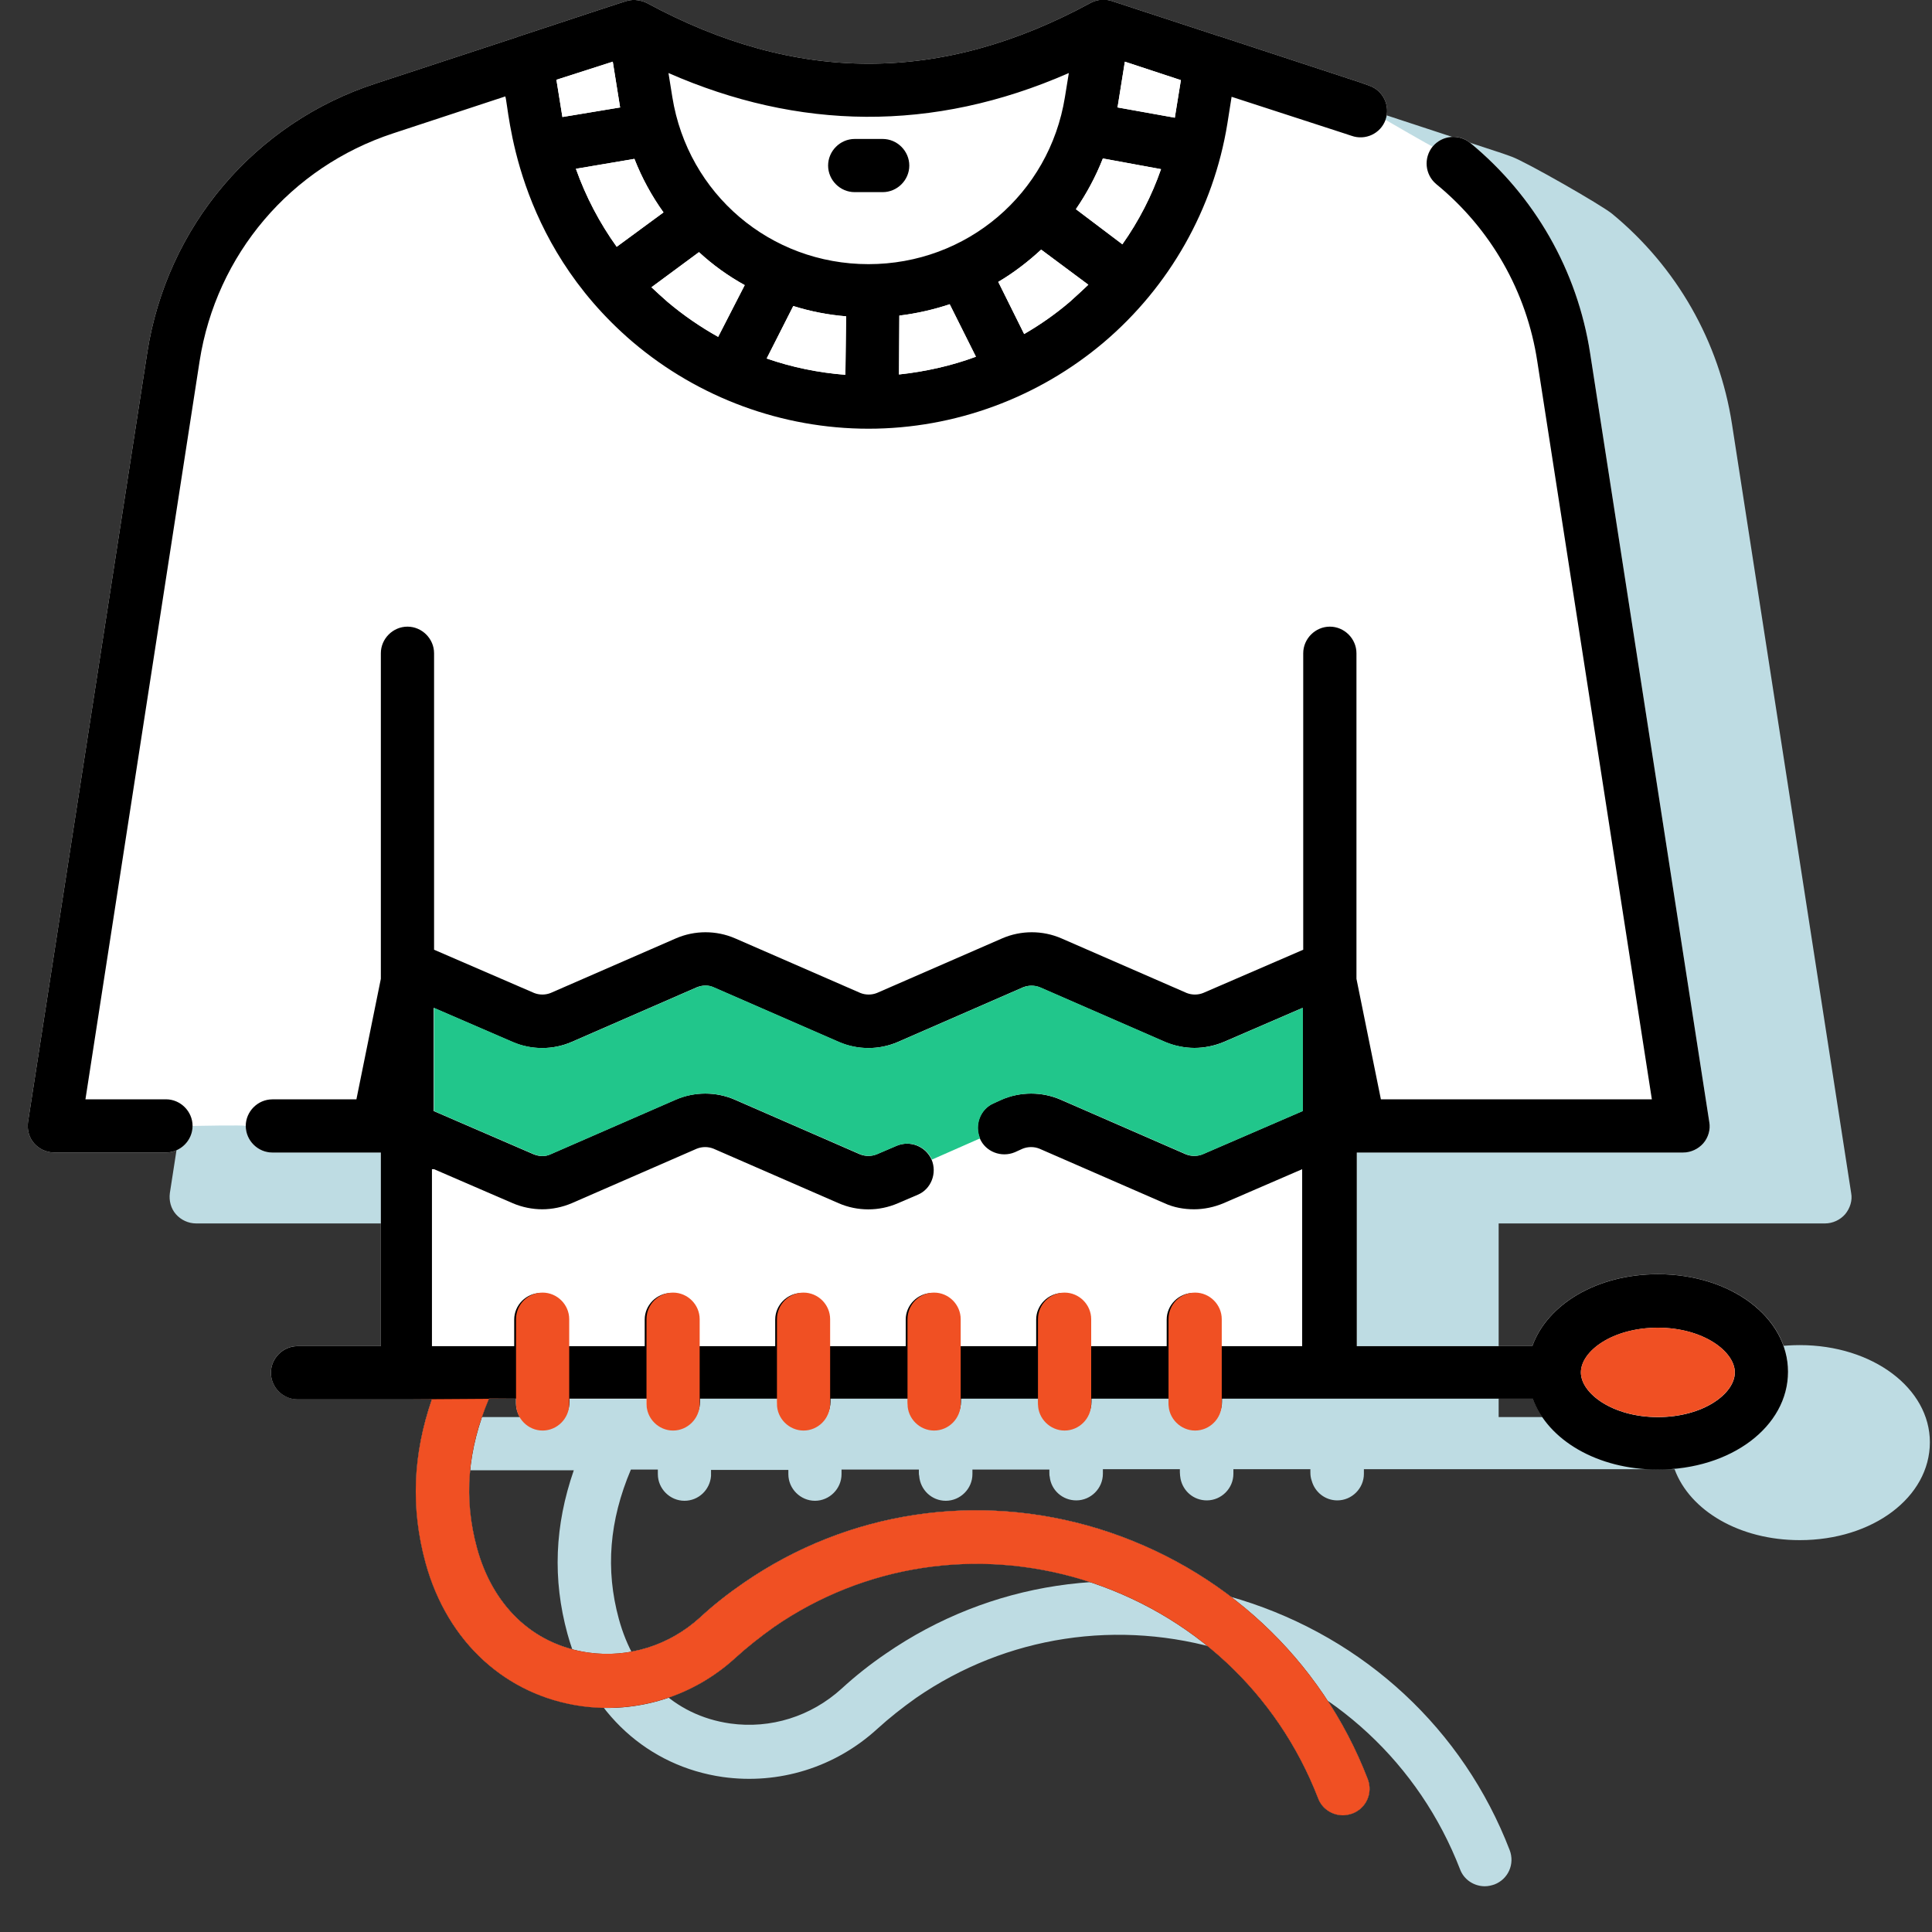
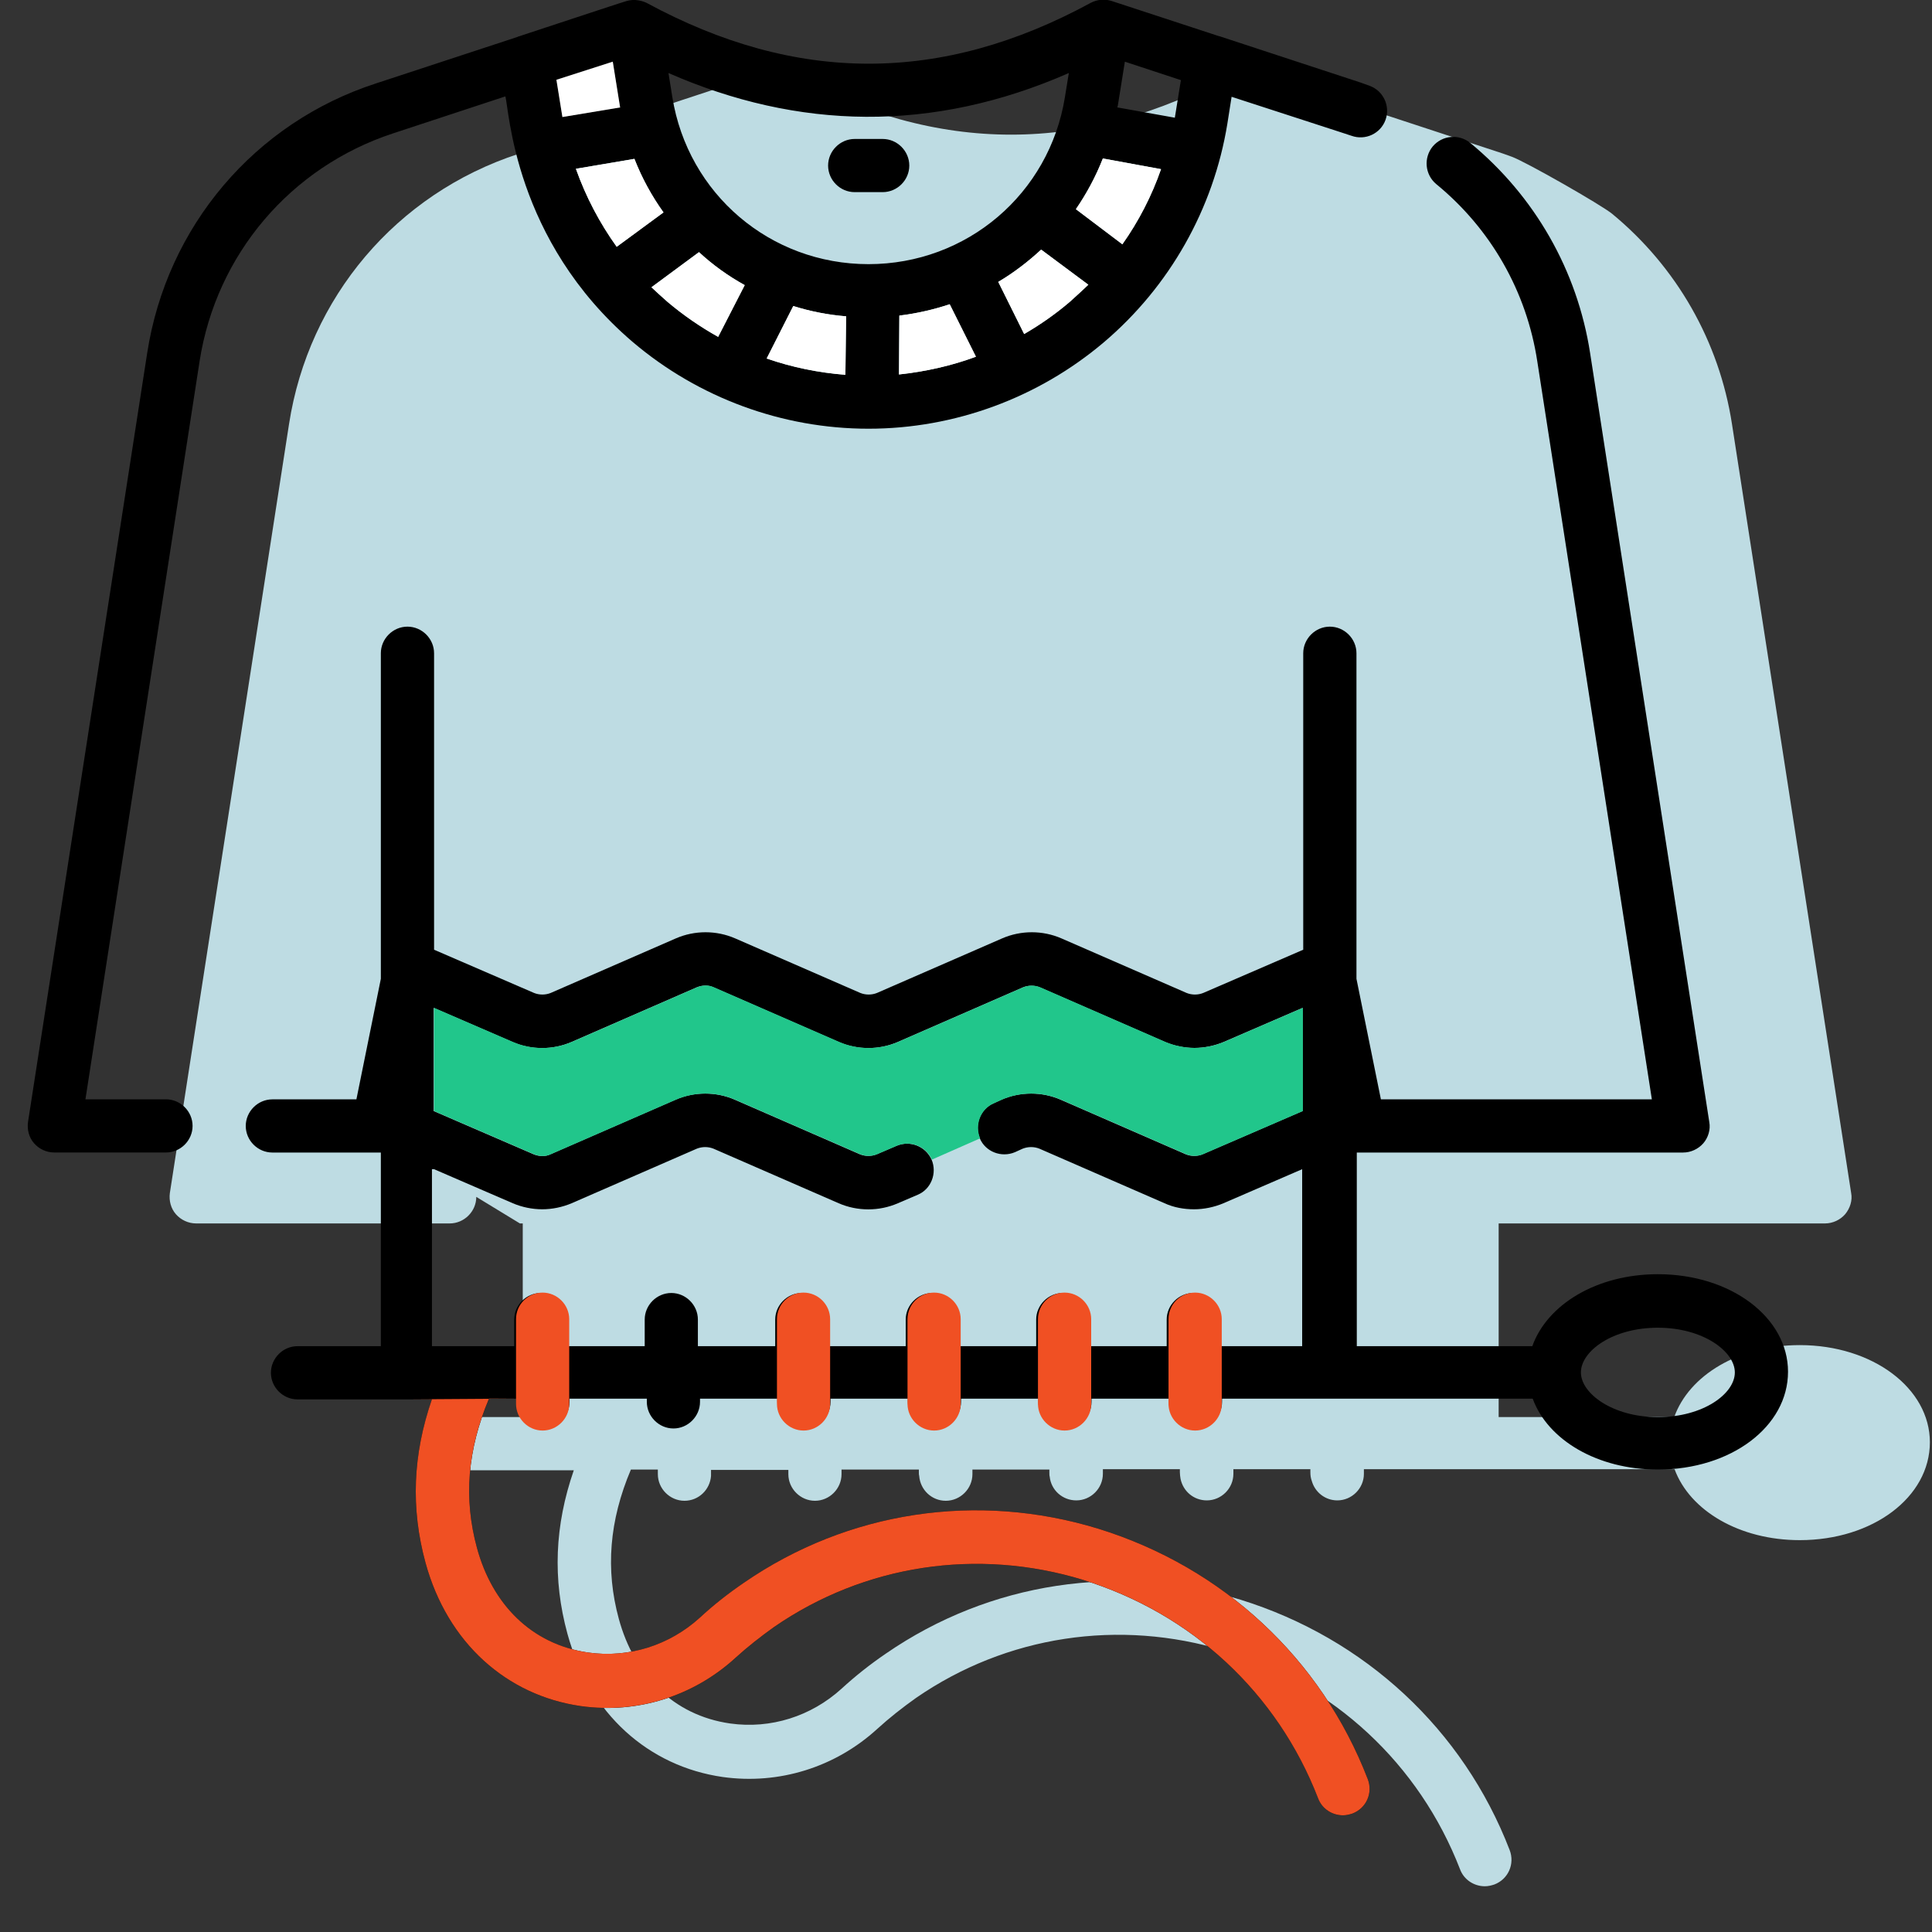
<svg xmlns="http://www.w3.org/2000/svg" width="40" height="40" viewBox="0 0 40 40" fill="none">
  <rect x="0" y="0" width="40" height="40" fill="#333333" stroke="none" />
  <g clip-path="url(#clip0_6357_20520)">
    <path d="M37.262 27.849C35.999 27.849 34.971 28.473 34.663 29.339H31.028V25.33C31.05 25.33 31.065 25.33 31.087 25.33H37.783C37.945 25.33 38.099 25.257 38.202 25.139C38.304 25.015 38.356 24.853 38.326 24.699L35.859 8.781C35.595 7.07 34.714 5.528 33.378 4.427C33.143 4.236 31.586 3.348 31.3 3.245C31.241 3.223 31.175 3.201 31.116 3.179L28.187 2.217H28.18L25.962 1.49C25.823 1.446 25.669 1.454 25.529 1.527C22.438 3.208 19.428 3.208 16.329 1.527C16.204 1.461 16.072 1.461 16.08 1.461C16.021 1.461 15.97 1.468 15.918 1.483C15.859 1.498 15.059 1.762 13.679 2.217C13.671 2.217 13.671 2.217 13.664 2.225L10.735 3.186C8.209 4.009 6.388 6.16 5.984 8.781L3.517 24.699C3.495 24.86 3.539 25.022 3.642 25.139C3.745 25.257 3.899 25.33 4.061 25.33H9.31C9.611 25.33 9.861 25.081 9.861 24.78L10.764 25.33C10.786 25.33 10.801 25.33 10.823 25.33V29.339H9.611C9.31 29.339 9.061 29.589 9.061 29.89C9.061 30.191 9.31 30.44 9.611 30.44H11.366H11.373H11.88C11.483 31.586 11.439 32.694 11.748 33.825C12.203 35.484 13.429 36.571 14.964 36.791C16.124 36.953 17.291 36.593 18.165 35.793C18.415 35.565 18.686 35.352 18.965 35.154C20.837 33.862 23.172 33.509 25.36 34.178C27.614 34.875 29.384 36.52 30.228 38.7C30.309 38.921 30.522 39.053 30.742 39.053C30.808 39.053 30.874 39.038 30.94 39.016C31.227 38.906 31.366 38.59 31.256 38.304C30.294 35.807 28.26 33.921 25.683 33.12C23.172 32.349 20.492 32.753 18.341 34.236C18.018 34.456 17.71 34.699 17.423 34.963C16.792 35.536 15.955 35.8 15.118 35.683C13.936 35.514 13.128 34.677 12.812 33.517C12.533 32.496 12.614 31.483 13.062 30.426H13.62V30.521C13.62 30.822 13.87 31.072 14.171 31.072C14.464 31.072 14.699 30.844 14.721 30.558C14.721 30.536 14.721 30.521 14.721 30.499V30.433H16.322V30.499V30.521C16.322 30.822 16.572 31.072 16.873 31.072C17.174 31.072 17.423 30.822 17.423 30.521V30.426H19.024V30.492C19.024 30.514 19.024 30.536 19.031 30.558C19.053 30.844 19.288 31.072 19.582 31.072C19.883 31.072 20.133 30.822 20.133 30.521V30.426H21.726V30.492C21.726 30.521 21.726 30.55 21.733 30.573C21.762 30.852 21.997 31.064 22.284 31.064C22.585 31.064 22.834 30.815 22.834 30.514V30.418H24.428V30.484C24.428 30.529 24.435 30.573 24.442 30.617C24.494 30.874 24.714 31.064 24.986 31.064C25.287 31.064 25.536 30.815 25.536 30.514V30.418H27.13V30.484C27.13 30.543 27.137 30.602 27.159 30.661C27.225 30.896 27.438 31.064 27.688 31.064C27.989 31.064 28.238 30.815 28.238 30.514V30.418H30.47H30.478H34.67C34.986 31.277 36.014 31.887 37.262 31.887C38.774 31.887 39.956 30.998 39.956 29.86C39.956 28.744 38.774 27.849 37.262 27.849Z" fill="#BEDCE3" />
-     <path d="M17.695 3.978H18.275C18.576 3.978 18.826 3.729 18.826 3.428C18.826 3.127 18.576 2.877 18.275 2.877H17.695C17.394 2.877 17.145 3.127 17.145 3.428C17.145 3.736 17.394 3.978 17.695 3.978Z" fill="#BEDCE3" />
-     <path d="M34.324 26.38C33.061 26.38 32.033 27.004 31.725 27.87H28.091V23.861C28.113 23.861 28.128 23.861 28.149 23.861H34.846C35.007 23.861 35.161 23.788 35.264 23.67C35.367 23.546 35.418 23.384 35.389 23.23L32.922 7.312C32.658 5.601 31.776 4.06 30.44 2.958C30.205 2.767 29.86 2.797 29.662 3.032C29.655 3.046 28.686 2.481 28.686 2.481C28.788 2.195 28.641 1.879 28.355 1.776C28.296 1.754 28.23 1.732 28.172 1.71L25.242 0.748H25.235L23.017 0.021C22.878 -0.023 22.724 -0.015 22.584 0.058C19.493 1.739 16.483 1.739 13.384 0.058C13.26 -0.001 13.127 -0.001 13.135 -0.001C13.076 -0.001 13.025 0.007 12.973 0.021C12.915 0.036 12.114 0.3 10.734 0.756C10.727 0.756 10.727 0.756 10.719 0.763L7.79 1.725C5.271 2.54 3.451 4.691 3.047 7.312L0.58 23.23C0.558 23.391 0.602 23.553 0.705 23.67C0.807 23.788 0.962 23.861 1.123 23.861H3.436C3.737 23.861 3.987 23.612 3.987 23.311C3.987 23.311 5.088 23.289 5.088 23.311C5.088 23.612 5.337 23.861 5.638 23.861H7.826C7.848 23.861 7.863 23.861 7.885 23.861V27.87H6.16C5.859 27.87 5.609 28.12 5.609 28.421C5.609 28.722 5.859 28.971 6.16 28.971H8.429H8.436H8.942C8.546 30.117 8.502 31.226 8.81 32.356C9.266 34.016 10.492 35.102 12.026 35.322C13.186 35.484 14.354 35.124 15.227 34.324C15.477 34.096 15.749 33.883 16.028 33.685C17.9 32.393 20.235 32.041 22.423 32.709C24.677 33.406 26.446 35.051 27.291 37.231C27.371 37.452 27.584 37.584 27.804 37.584C27.87 37.584 27.937 37.569 28.003 37.547C28.289 37.437 28.428 37.121 28.318 36.835C27.357 34.339 25.323 32.452 22.746 31.651C20.235 30.88 17.555 31.284 15.403 32.767C15.081 32.988 14.772 33.23 14.486 33.494C13.854 34.067 13.017 34.331 12.18 34.214C10.998 34.045 10.191 33.208 9.875 32.048C9.596 31.027 9.677 30.014 10.124 28.957H10.683V29.052C10.683 29.353 10.932 29.603 11.233 29.603C11.527 29.603 11.762 29.375 11.784 29.089C11.784 29.067 11.784 29.052 11.784 29.03V28.964H13.384V29.03V29.052C13.384 29.353 13.634 29.603 13.935 29.603C14.236 29.603 14.486 29.353 14.486 29.052V28.957H16.086V29.023C16.086 29.045 16.086 29.067 16.094 29.089C16.116 29.375 16.351 29.603 16.644 29.603C16.945 29.603 17.195 29.353 17.195 29.052V28.957H18.788V29.023C18.788 29.052 18.788 29.082 18.796 29.104C18.825 29.383 19.06 29.596 19.346 29.596C19.647 29.596 19.897 29.346 19.897 29.045V28.949H21.49V29.015C21.49 29.06 21.497 29.104 21.505 29.148C21.556 29.405 21.776 29.596 22.048 29.596C22.349 29.596 22.599 29.346 22.599 29.045V28.949H24.192V29.015C24.192 29.074 24.199 29.133 24.221 29.192C24.288 29.427 24.5 29.596 24.75 29.596C25.051 29.596 25.301 29.346 25.301 29.045V28.949H27.533H27.54H31.733C32.048 29.808 33.076 30.418 34.324 30.418C35.837 30.418 37.019 29.529 37.019 28.391C37.019 27.275 35.837 26.38 34.324 26.38Z" fill="white" />
    <path d="M17.695 3.978H18.275C18.576 3.978 18.826 3.729 18.826 3.428C18.826 3.127 18.576 2.877 18.275 2.877H17.695C17.394 2.877 17.145 3.127 17.145 3.428C17.145 3.729 17.394 3.978 17.695 3.978Z" fill="black" />
    <path d="M34.324 26.381C33.062 26.381 32.034 27.005 31.725 27.871H28.091V23.862C28.113 23.862 28.128 23.862 28.15 23.862H34.846C35.007 23.862 35.161 23.789 35.264 23.672C35.367 23.554 35.418 23.385 35.389 23.231L32.922 7.313C32.658 5.602 31.777 4.061 30.44 2.959C30.205 2.768 29.86 2.798 29.662 3.033C29.471 3.268 29.5 3.613 29.735 3.811C30.866 4.736 31.608 6.036 31.828 7.482L34.2 22.761H28.59L28.084 20.265V13.525C28.084 13.224 27.834 12.974 27.533 12.974C27.232 12.974 26.982 13.224 26.982 13.525V19.663L24.912 20.558C24.802 20.602 24.677 20.602 24.567 20.558L21.975 19.428C21.586 19.259 21.138 19.259 20.749 19.428L18.157 20.558C18.047 20.602 17.922 20.602 17.812 20.558L15.22 19.428C14.831 19.259 14.383 19.259 13.994 19.428L11.402 20.558C11.292 20.602 11.167 20.602 11.057 20.558L8.987 19.663V13.525C8.987 13.224 8.737 12.974 8.436 12.974C8.135 12.974 7.885 13.224 7.885 13.525V20.265L7.379 22.761H5.639C5.338 22.761 5.088 23.011 5.088 23.312C5.088 23.613 5.338 23.862 5.639 23.862H7.827C7.849 23.862 7.863 23.862 7.885 23.862V27.871H6.16C5.859 27.871 5.609 28.121 5.609 28.422C5.609 28.723 5.859 28.973 6.16 28.973H8.429H8.436H8.943C8.546 30.118 8.502 31.227 8.81 32.357C9.266 34.017 10.492 35.103 12.026 35.324C13.186 35.485 14.354 35.125 15.227 34.325C15.477 34.097 15.749 33.884 16.028 33.686C17.9 32.394 20.235 32.041 22.423 32.71C24.677 33.407 26.446 35.052 27.291 37.232C27.371 37.453 27.584 37.585 27.805 37.585C27.871 37.585 27.937 37.57 28.003 37.548C28.289 37.438 28.429 37.122 28.318 36.836C27.357 34.34 25.323 32.453 22.746 31.652C20.235 30.881 17.555 31.285 15.404 32.768C15.081 32.989 14.772 33.231 14.486 33.495C13.854 34.068 13.017 34.332 12.18 34.215C10.998 34.046 10.191 33.209 9.875 32.049C9.596 31.028 9.677 30.015 10.125 28.958H10.69V29.024C10.69 29.325 10.94 29.575 11.241 29.575C11.542 29.575 11.791 29.325 11.791 29.024V28.958H13.392V29.024C13.392 29.325 13.642 29.575 13.943 29.575C14.243 29.575 14.493 29.325 14.493 29.024V28.958H16.094V29.024C16.094 29.325 16.343 29.575 16.644 29.575C16.945 29.575 17.195 29.325 17.195 29.024V28.958H18.796V29.024C18.796 29.325 19.045 29.575 19.346 29.575C19.647 29.575 19.897 29.325 19.897 29.024V28.958H21.498V29.024C21.498 29.325 21.747 29.575 22.048 29.575C22.349 29.575 22.599 29.325 22.599 29.024V28.958H24.2V29.024C24.2 29.325 24.449 29.575 24.75 29.575C25.051 29.575 25.301 29.325 25.301 29.024V28.958H27.533H27.54H31.733C32.048 29.817 33.076 30.426 34.324 30.426C35.837 30.426 37.019 29.538 37.019 28.4C37.019 27.276 35.837 26.381 34.324 26.381ZM8.987 24.207L10.617 24.912C10.807 24.993 11.02 25.037 11.226 25.037C11.431 25.037 11.644 24.993 11.835 24.912L14.427 23.782C14.537 23.738 14.662 23.738 14.772 23.782L17.364 24.912C17.753 25.081 18.201 25.081 18.59 24.912L19.001 24.736C19.28 24.619 19.405 24.288 19.288 24.009C19.163 23.73 18.84 23.605 18.561 23.723L18.15 23.899C18.039 23.943 17.915 23.943 17.805 23.899L15.213 22.768C14.824 22.599 14.376 22.599 13.987 22.768L11.395 23.899C11.285 23.951 11.16 23.943 11.05 23.899L8.979 23.003V20.867L10.609 21.572C10.998 21.741 11.446 21.741 11.835 21.572L14.427 20.441C14.537 20.397 14.662 20.39 14.772 20.441L17.364 21.572C17.753 21.741 18.201 21.741 18.59 21.572L21.182 20.441C21.292 20.397 21.417 20.397 21.527 20.441L24.119 21.572C24.31 21.652 24.523 21.696 24.728 21.696C24.934 21.696 25.147 21.652 25.337 21.572L26.968 20.867V23.003L24.897 23.899C24.787 23.943 24.662 23.943 24.552 23.899L21.96 22.768C21.571 22.599 21.123 22.599 20.734 22.768L20.573 22.842C20.294 22.959 20.169 23.29 20.286 23.569C20.404 23.848 20.734 23.973 21.013 23.855L21.174 23.782C21.285 23.738 21.41 23.738 21.52 23.782L24.111 24.912C24.302 25 24.515 25.037 24.721 25.037C24.926 25.037 25.139 24.993 25.33 24.912L26.96 24.207V27.871H25.257V27.32C25.257 27.02 25.007 26.77 24.706 26.77C24.405 26.77 24.155 27.02 24.155 27.32V27.871H22.555V27.32C22.555 27.02 22.305 26.77 22.004 26.77C21.703 26.77 21.453 27.02 21.453 27.32V27.871H19.853V27.32C19.853 27.02 19.603 26.77 19.302 26.77C19.001 26.77 18.752 27.02 18.752 27.32V27.871H17.151V27.32C17.151 27.02 16.901 26.77 16.6 26.77C16.299 26.77 16.05 27.02 16.05 27.32V27.871H14.449V27.32C14.449 27.02 14.2 26.77 13.899 26.77C13.597 26.77 13.348 27.02 13.348 27.32V27.871H11.747V27.32C11.747 27.02 11.498 26.77 11.197 26.77C10.896 26.77 10.646 27.02 10.646 27.32V27.871H8.943V24.207H8.987ZM34.324 29.34C33.385 29.34 32.731 28.848 32.731 28.415C32.731 27.974 33.385 27.489 34.324 27.489C35.264 27.489 35.918 27.981 35.918 28.415C35.918 28.855 35.264 29.34 34.324 29.34Z" fill="black" />
    <path d="M8.142 2.76L10.462 1.996C10.543 2.239 10.624 4.97 13.105 7.085C14.464 8.237 16.197 8.876 17.981 8.876C19.765 8.876 21.497 8.237 22.856 7.085C24.214 5.932 25.125 4.324 25.411 2.562L25.499 2.004L27.826 2.76C27.878 2.775 27.929 2.797 27.981 2.811C28.267 2.914 28.583 2.767 28.686 2.481C28.788 2.195 28.641 1.879 28.355 1.776C28.296 1.754 28.23 1.732 28.172 1.71L25.242 0.748H25.235L23.017 0.021C22.878 -0.023 22.724 -0.015 22.584 0.058C19.493 1.739 16.483 1.739 13.384 0.058C13.26 -0.001 13.127 -0.001 13.135 -0.001C13.076 -0.001 13.025 0.007 12.973 0.021C12.915 0.036 12.114 0.3 10.734 0.756C10.727 0.756 10.727 0.756 10.719 0.763L7.79 1.725C5.271 2.54 3.451 4.691 3.047 7.312L0.58 23.23C0.558 23.391 0.602 23.553 0.705 23.67C0.807 23.788 0.962 23.861 1.123 23.861H3.436C3.737 23.861 3.987 23.612 3.987 23.311C3.987 23.01 3.737 22.76 3.436 22.76H1.769L4.133 7.474C4.478 5.271 6.013 3.458 8.142 2.76ZM12.687 1.277L12.834 2.195C12.834 2.202 12.834 2.209 12.841 2.224L11.644 2.422C11.637 2.386 11.63 2.334 11.52 1.651L12.687 1.277ZM22.129 1.512L22.048 2.011C21.725 4.016 20.014 5.469 17.981 5.469C15.947 5.469 14.243 4.016 13.92 2.011L13.84 1.512C16.52 2.687 19.302 2.753 22.129 1.512ZM23.238 5.058L22.276 4.331C22.496 4.008 22.687 3.656 22.834 3.281L24.038 3.502C23.847 4.052 23.575 4.581 23.238 5.058ZM17.518 6.549L17.503 7.76C16.945 7.716 16.402 7.606 15.873 7.422L16.424 6.336C16.776 6.446 17.144 6.519 17.518 6.549ZM18.619 6.534C18.979 6.49 19.332 6.409 19.662 6.299L20.205 7.386C19.691 7.576 19.155 7.694 18.612 7.753L18.619 6.534ZM12.768 5.109C12.415 4.618 12.129 4.074 11.923 3.494L13.135 3.289C13.289 3.685 13.495 4.06 13.737 4.397L12.768 5.109ZM13.487 5.947L14.471 5.22C14.757 5.484 15.073 5.712 15.418 5.902L14.868 6.974C14.501 6.769 14.148 6.527 13.818 6.248C13.707 6.152 13.597 6.049 13.487 5.947ZM21.204 6.916L20.668 5.836C20.991 5.645 21.285 5.418 21.556 5.168L22.533 5.895C22.408 6.013 22.283 6.13 22.151 6.248C21.85 6.505 21.534 6.725 21.204 6.916ZM24.332 2.386C24.332 2.4 24.324 2.415 24.324 2.437L23.135 2.224C23.135 2.217 23.135 2.202 23.142 2.195L23.289 1.277L24.449 1.659L24.332 2.386Z" fill="black" />
    <path d="M19.295 24.008C19.17 23.729 18.847 23.605 18.568 23.722L18.157 23.898C18.047 23.942 17.922 23.942 17.812 23.898L15.22 22.768C14.831 22.599 14.383 22.599 13.994 22.768L11.402 23.898C11.292 23.95 11.167 23.942 11.057 23.898L8.986 23.003V20.866L10.616 21.571C11.005 21.74 11.453 21.74 11.842 21.571L14.434 20.44C14.544 20.396 14.669 20.389 14.779 20.44L17.371 21.571C17.76 21.74 18.208 21.74 18.597 21.571L21.189 20.44C21.299 20.396 21.424 20.396 21.534 20.44L24.126 21.571C24.317 21.652 24.53 21.696 24.735 21.696C24.941 21.696 25.154 21.652 25.345 21.571L26.975 20.866V23.003L24.904 23.898C24.794 23.942 24.669 23.942 24.559 23.898L21.967 22.768C21.578 22.599 21.13 22.599 20.741 22.768L20.58 22.841C20.301 22.959 20.176 23.289 20.293 23.568L19.295 24.008Z" fill="#21C68B" />
    <path d="M12.687 1.277L12.834 2.195C12.834 2.202 12.834 2.21 12.841 2.224L11.644 2.423C11.637 2.386 11.63 2.335 11.52 1.652L12.687 1.277Z" fill="white" />
    <path d="M23.237 5.058L22.275 4.331C22.496 4.008 22.687 3.656 22.833 3.281L24.038 3.502C23.847 4.052 23.575 4.581 23.237 5.058Z" fill="white" />
    <path d="M17.518 6.549L17.503 7.76C16.945 7.716 16.402 7.606 15.873 7.423L16.424 6.336C16.776 6.446 17.143 6.519 17.518 6.549Z" fill="white" />
    <path d="M18.621 6.534C18.98 6.49 19.333 6.409 19.663 6.299L20.206 7.385C19.693 7.576 19.157 7.694 18.613 7.753L18.621 6.534Z" fill="white" />
    <path d="M12.768 5.11C12.416 4.618 12.129 4.075 11.924 3.495L13.135 3.289C13.29 3.686 13.495 4.06 13.737 4.398L12.768 5.11Z" fill="white" />
    <path d="M13.488 5.948L14.472 5.221C14.758 5.485 15.074 5.713 15.419 5.904L14.869 6.975C14.502 6.77 14.149 6.528 13.819 6.249C13.709 6.153 13.598 6.05 13.488 5.948Z" fill="white" />
    <path d="M21.204 6.915L20.668 5.836C20.991 5.645 21.285 5.418 21.556 5.168L22.533 5.895C22.408 6.012 22.283 6.13 22.151 6.247C21.85 6.504 21.534 6.724 21.204 6.915Z" fill="white" />
-     <path d="M24.331 2.386C24.331 2.401 24.324 2.415 24.324 2.437L23.135 2.224C23.135 2.217 23.135 2.202 23.142 2.195L23.289 1.277L24.449 1.659L24.331 2.386Z" fill="white" />
    <path d="M10.684 27.312V29.067C10.684 29.368 10.933 29.618 11.234 29.618C11.535 29.618 11.785 29.368 11.785 29.067V27.312C11.785 27.011 11.535 26.762 11.234 26.762C10.933 26.762 10.684 27.004 10.684 27.312Z" fill="#F05023" />
-     <path d="M13.385 27.312V29.067C13.385 29.368 13.634 29.618 13.935 29.618C14.236 29.618 14.486 29.368 14.486 29.067V27.312C14.486 27.011 14.236 26.762 13.935 26.762C13.634 26.762 13.385 27.004 13.385 27.312Z" fill="#F05023" />
    <path d="M16.086 27.312V29.067C16.086 29.368 16.336 29.618 16.637 29.618C16.938 29.618 17.187 29.368 17.187 29.067V27.312C17.187 27.011 16.938 26.762 16.637 26.762C16.336 26.762 16.086 27.004 16.086 27.312Z" fill="#F05023" />
    <path d="M18.789 27.312V29.067C18.789 29.368 19.039 29.618 19.34 29.618C19.641 29.618 19.89 29.368 19.89 29.067V27.312C19.89 27.011 19.641 26.762 19.34 26.762C19.039 26.762 18.789 27.004 18.789 27.312Z" fill="#F05023" />
    <path d="M21.49 27.312V29.067C21.49 29.368 21.74 29.618 22.041 29.618C22.342 29.618 22.592 29.368 22.592 29.067V27.312C22.592 27.011 22.342 26.762 22.041 26.762C21.74 26.762 21.49 27.004 21.49 27.312Z" fill="#F05023" />
    <path d="M24.193 27.312V29.067C24.193 29.368 24.443 29.618 24.744 29.618C25.045 29.618 25.295 29.368 25.295 29.067V27.312C25.295 27.011 25.045 26.762 24.744 26.762C24.436 26.762 24.193 27.004 24.193 27.312Z" fill="#F05023" />
-     <path d="M34.324 29.338C33.384 29.338 32.73 28.847 32.73 28.413C32.73 27.973 33.384 27.488 34.324 27.488C35.264 27.488 35.917 27.98 35.917 28.413C35.917 28.854 35.264 29.338 34.324 29.338Z" fill="#F05023" />
    <path d="M8.436 28.972H8.942C8.546 30.117 8.502 31.226 8.81 32.356C9.265 34.016 10.491 35.102 12.026 35.323C13.186 35.484 14.353 35.124 15.227 34.324C15.477 34.096 15.748 33.884 16.027 33.685C17.9 32.393 20.234 32.041 22.422 32.709C24.676 33.406 26.446 35.051 27.29 37.232C27.371 37.452 27.584 37.584 27.804 37.584C27.87 37.584 27.936 37.569 28.002 37.547C28.289 37.437 28.428 37.121 28.318 36.835C27.356 34.339 25.323 32.452 22.745 31.652C20.234 30.881 17.555 31.285 15.403 32.768C15.08 32.988 14.772 33.23 14.486 33.495C13.854 34.067 13.017 34.331 12.18 34.214C10.998 34.045 10.19 33.208 9.875 32.048C9.596 31.027 9.676 30.014 10.124 28.957H10.69" fill="#F05023" />
  </g>
  <defs>
    <clipPath id="clip0_6357_20520">
      <rect width="40" height="40" fill="white" />
    </clipPath>
  </defs>
</svg>